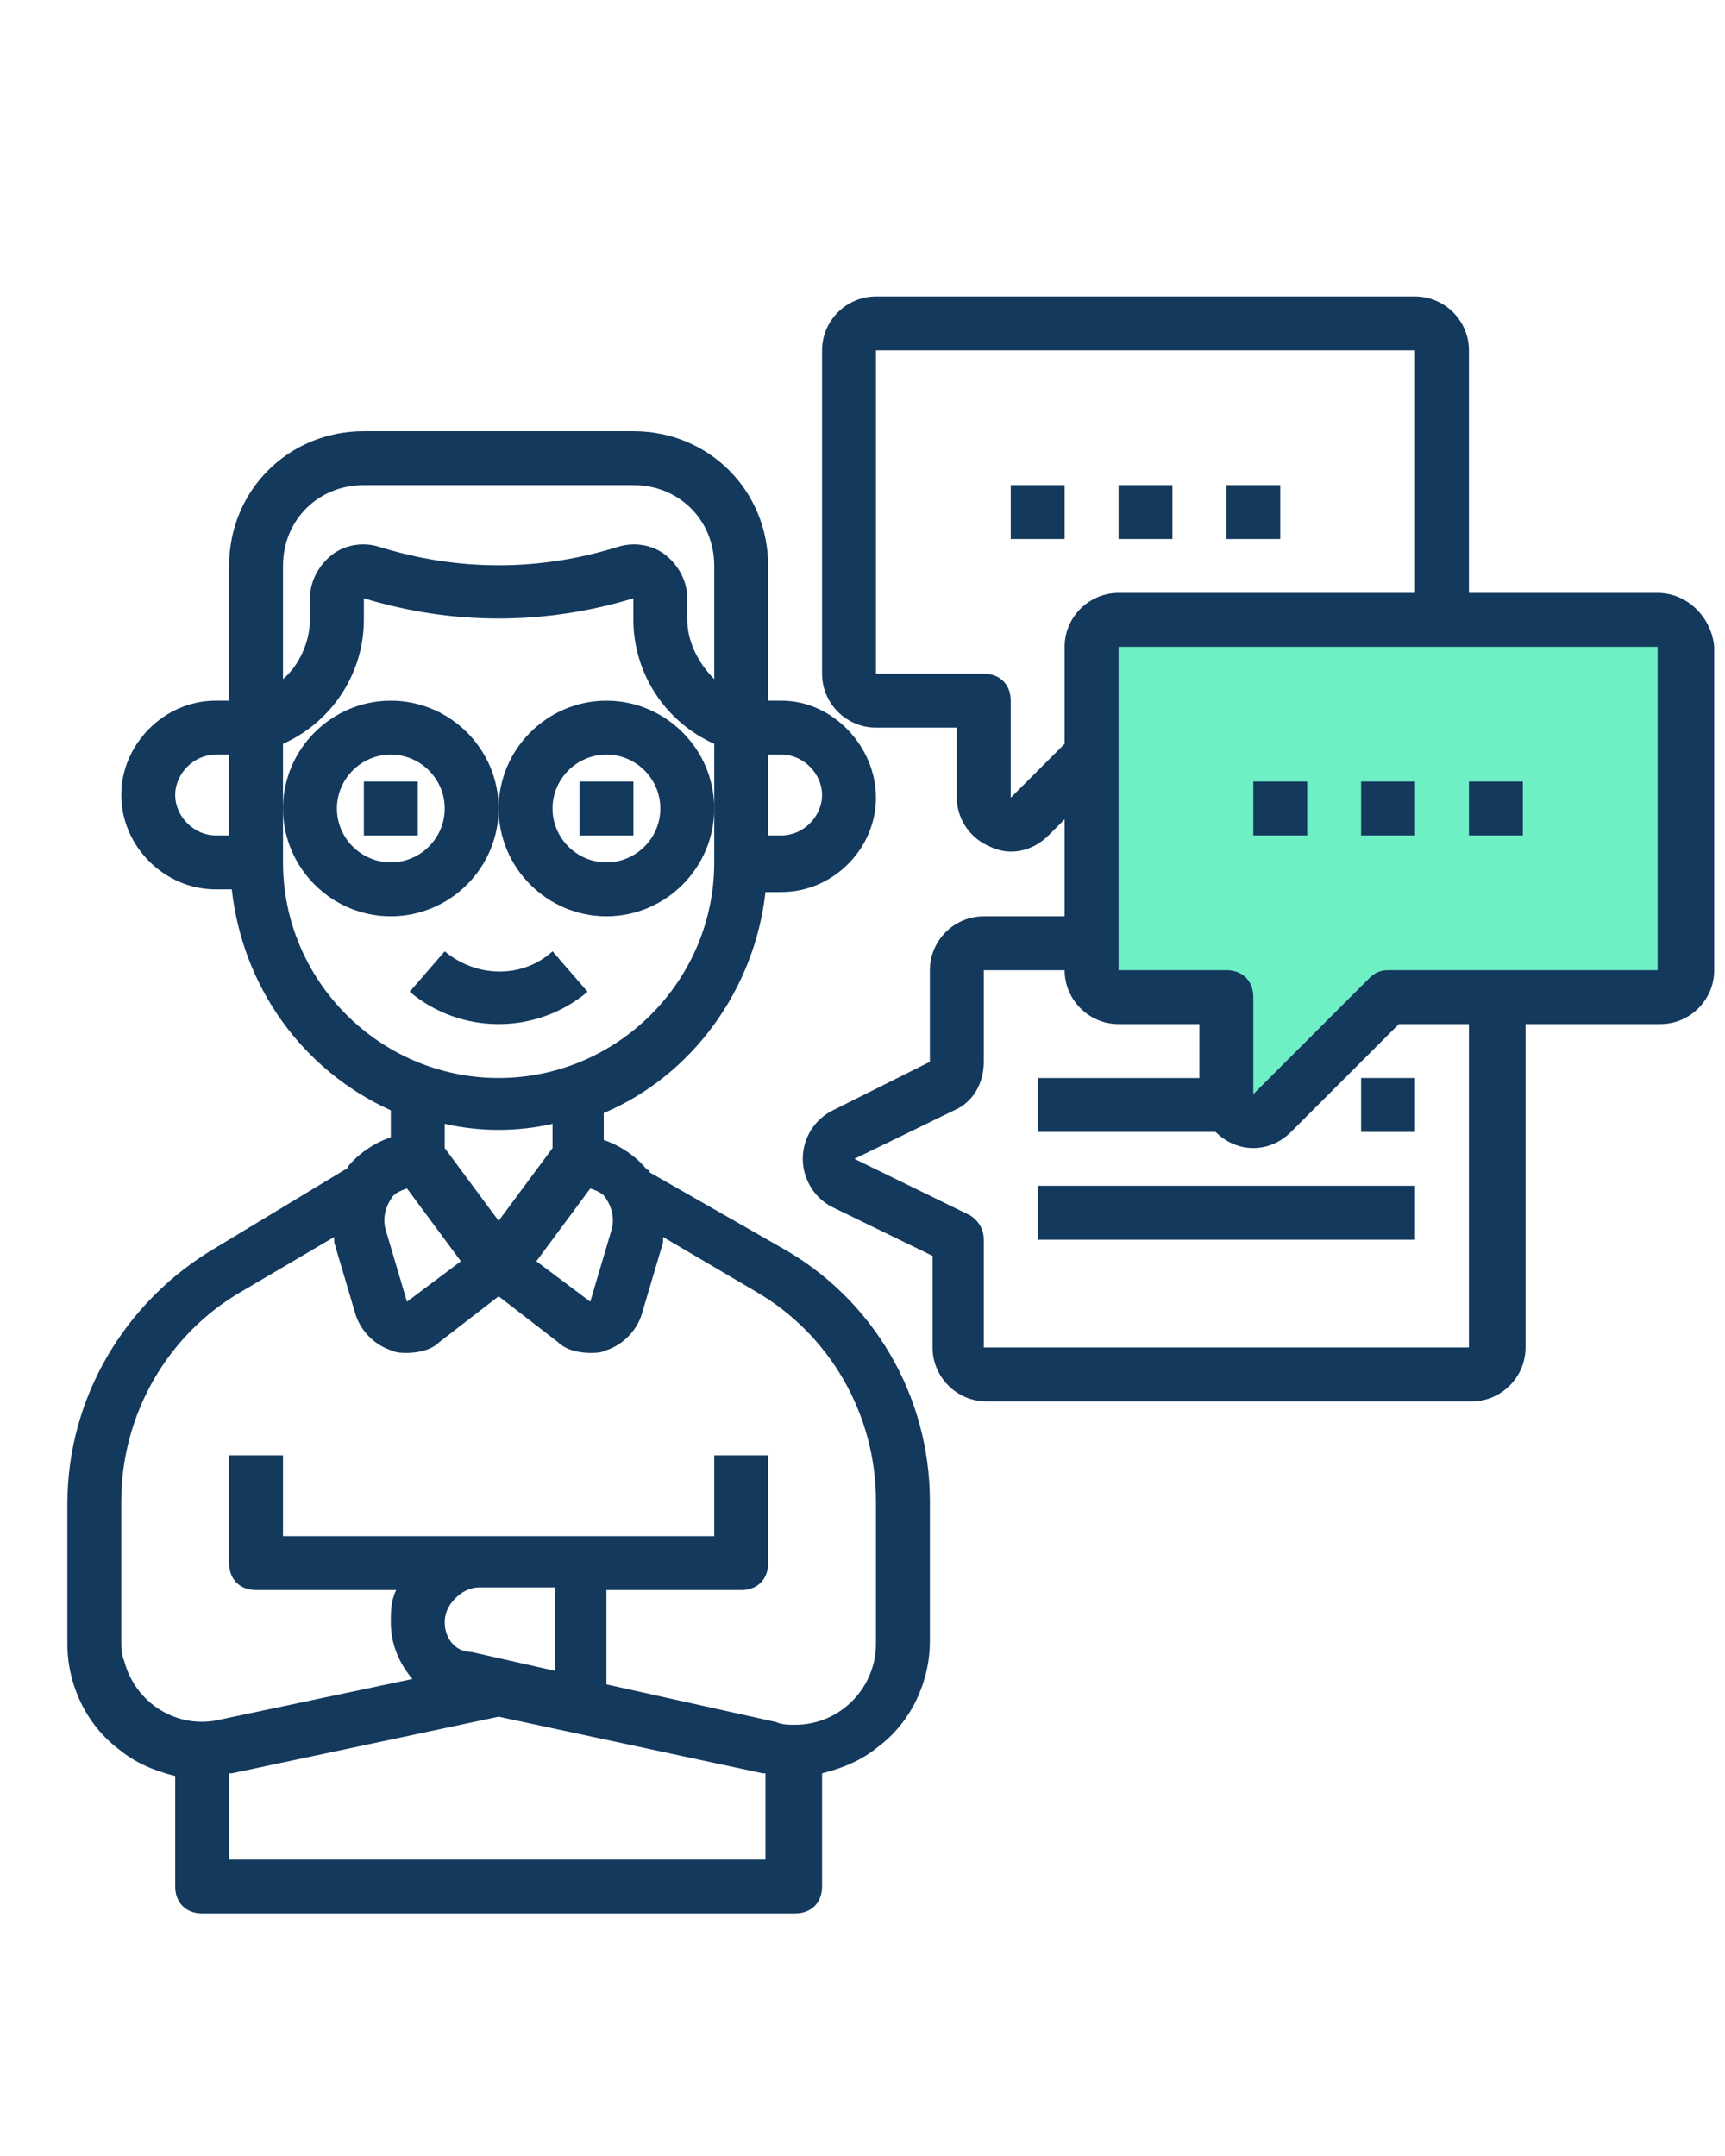
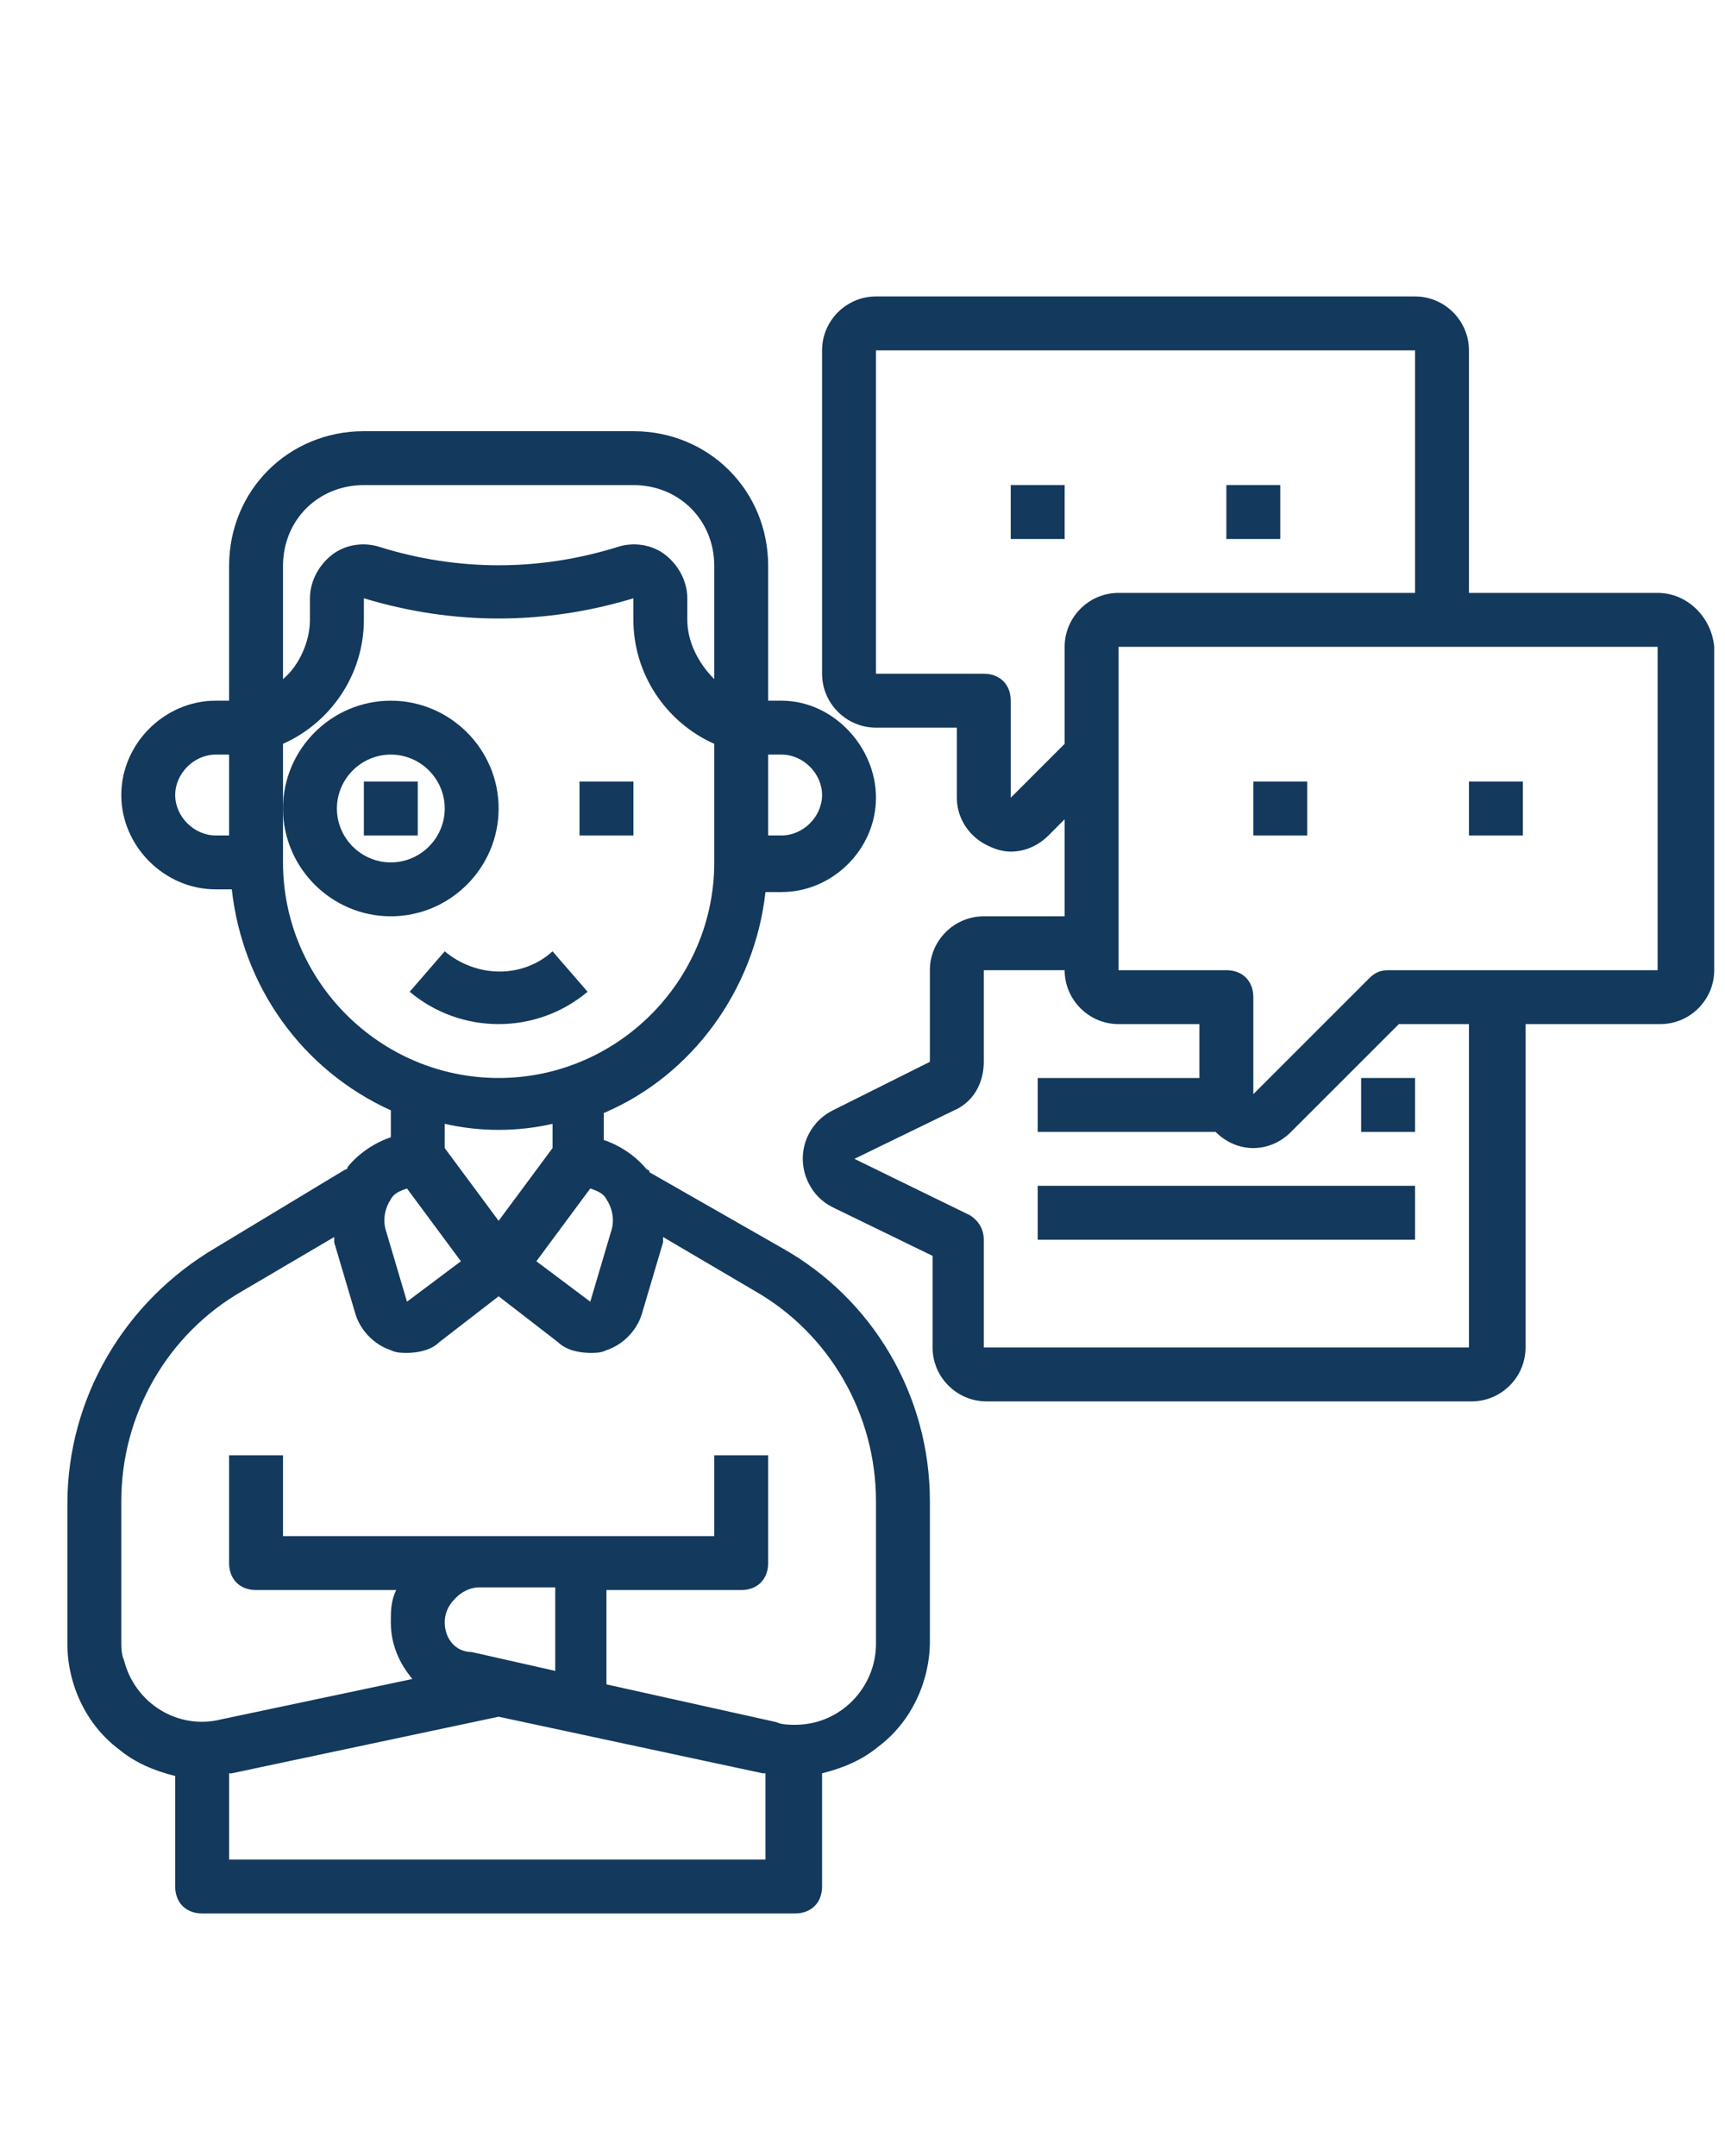
<svg xmlns="http://www.w3.org/2000/svg" version="1.1" id="Calque_1" x="0px" y="0px" viewBox="0 0 64 80" style="enable-background:new 0 0 64 80;" xml:space="preserve">
  <style type="text/css">
	.st0{fill:#6FEFC4;}
	.st1{fill:#13395D;}
</style>
-   <polygon class="st0" points="46.2,41.8 51.5,37.1 62.1,37.1 62.6,34.7 62.6,23.4 61.5,22.8 41.1,23 40.5,24 40.5,36 41.2,37   45.5,37 " />
  <g>
    <path class="st1" d="M29,46.3l-4.9-2.8c0,0,0-0.1-0.1-0.1c-0.4-0.5-1-0.9-1.6-1.1v-1c3.3-1.4,5.6-4.6,6-8.2H29   c1.9,0,3.5-1.6,3.5-3.5S30.9,26,29,26h-0.5v-5c0-2.8-2.2-5-5-5h-10c-2.8,0-5,2.2-5,5v5H8c-1.9,0-3.5,1.6-3.5,3.5S6.1,33,8,33h0.6   c0.4,3.6,2.6,6.7,5.9,8.2v1c-0.6,0.2-1.2,0.6-1.6,1.1c0,0,0,0.1-0.1,0.1L8,46.3c-3.4,2-5.5,5.6-5.5,9.5V61c0,1.5,0.7,3,1.9,3.9   c0.6,0.5,1.3,0.8,2.1,1V70c0,0.6,0.4,1,1,1h22c0.6,0,1-0.4,1-1v-4.2c0.8-0.2,1.5-0.5,2.1-1c1.2-0.9,1.9-2.4,1.9-3.9v-5.2   C34.5,51.8,32.4,48.2,29,46.3z M28.5,28H29c0.8,0,1.5,0.7,1.5,1.5S29.8,31,29,31l0,0h-0.5V28z M8.5,31H8c-0.8,0-1.5-0.7-1.5-1.5   S7.2,28,8,28h0.5V31z M22.5,44.5c0.2,0.3,0.3,0.7,0.2,1.1l-0.8,2.7l-2-1.5l2-2.7C22.2,44.2,22.4,44.3,22.5,44.5z M18.5,45.3l-2-2.7   v-0.9c1.3,0.3,2.7,0.3,4,0v0.9L18.5,45.3z M10.5,21c0-1.7,1.3-3,3-3h10c1.7,0,3,1.3,3,3v4.2c-0.6-0.6-1-1.4-1-2.2v-0.8   c0-0.6-0.3-1.2-0.8-1.6c-0.5-0.4-1.2-0.5-1.8-0.3c-2.9,0.9-5.9,0.9-8.8,0c-0.6-0.2-1.3-0.1-1.8,0.3c-0.5,0.4-0.8,1-0.8,1.6V23   c0,0.8-0.4,1.7-1,2.2L10.5,21z M10.5,32v-4.4c1.8-0.8,3-2.6,3-4.6l0-0.8c3.3,1,6.7,1,10,0V23c0,2,1.2,3.8,3,4.6V32c0,4.4-3.6,8-8,8   S10.5,36.4,10.5,32z M14.5,44.5c0.1-0.2,0.3-0.3,0.6-0.4l2,2.7l-2,1.5l-0.8-2.7C14.2,45.2,14.3,44.8,14.5,44.5z M28.5,69h-20v-3.2   c0,0,0.1,0,0.1,0l9.9-2.1l9.8,2.1l0.1,0V69z M16.5,60.2c0-0.3,0.1-0.6,0.4-0.9c0.2-0.2,0.5-0.4,0.9-0.4h2.8v3.1l-3.1-0.7   C16.9,61.3,16.5,60.8,16.5,60.2z M32.5,61c0,1.6-1.3,3-3,3c-0.2,0-0.5,0-0.7-0.1l-6.3-1.4V59h5c0.6,0,1-0.4,1-1v-4h-2v3h-16v-3h-2   v4c0,0.6,0.4,1,1,1h5.2c-0.2,0.4-0.2,0.8-0.2,1.2c0,0.8,0.3,1.5,0.8,2.1l-7.1,1.5c-1.6,0.4-3.2-0.6-3.6-2.2   c-0.1-0.2-0.1-0.5-0.1-0.7v-5.2c0-3.2,1.7-6.2,4.5-7.8l3.4-2c0,0,0,0.1,0,0.2l0.8,2.7c0.2,0.6,0.7,1.1,1.3,1.3   c0.2,0.1,0.4,0.1,0.6,0.1c0.4,0,0.9-0.1,1.2-0.4l2.2-1.7l2.2,1.7c0.3,0.3,0.8,0.4,1.2,0.4c0.2,0,0.4,0,0.6-0.1   c0.6-0.2,1.1-0.7,1.3-1.3l0.8-2.7c0,0,0-0.1,0-0.2l3.4,2c2.8,1.6,4.5,4.6,4.5,7.8V61z" />
-     <path class="st1" d="M14.5,34c2.2,0,4-1.8,4-4s-1.8-4-4-4s-4,1.8-4,4S12.3,34,14.5,34z M14.5,28c1.1,0,2,0.9,2,2s-0.9,2-2,2   s-2-0.9-2-2S13.4,28,14.5,28z" />
-     <path class="st1" d="M22.5,26c-2.2,0-4,1.8-4,4s1.8,4,4,4s4-1.8,4-4S24.7,26,22.5,26z M22.5,32c-1.1,0-2-0.9-2-2s0.9-2,2-2   s2,0.9,2,2S23.6,32,22.5,32z" />
+     <path class="st1" d="M14.5,34c2.2,0,4-1.8,4-4s-1.8-4-4-4s-4,1.8-4,4S12.3,34,14.5,34M14.5,28c1.1,0,2,0.9,2,2s-0.9,2-2,2   s-2-0.9-2-2S13.4,28,14.5,28z" />
    <rect x="21.5" y="29" class="st1" width="2" height="2" />
    <rect x="13.5" y="29" class="st1" width="2" height="2" />
    <path class="st1" d="M21.8,36.8l-1.3-1.5c-1.1,1-2.8,1-4,0l-1.3,1.5C17.1,38.4,19.9,38.4,21.8,36.8z" />
-     <rect x="41.5" y="18" class="st1" width="2" height="2" />
    <rect x="45.5" y="18" class="st1" width="2" height="2" />
    <rect x="37.5" y="18" class="st1" width="2" height="2" />
    <path class="st1" d="M61.5,22h-7v-9c0-1.1-0.9-2-2-2h-20c-1.1,0-2,0.9-2,2v12c0,1.1,0.9,2,2,2h3v2.6c0,0.8,0.5,1.5,1.2,1.8   c0.2,0.1,0.5,0.2,0.8,0.2c0.5,0,1-0.2,1.4-0.6l0.6-0.6V34h-3c-1.1,0-2,0.9-2,2v3.4l-3.6,1.8c-1,0.5-1.4,1.7-0.9,2.7   c0.2,0.4,0.5,0.7,0.9,0.9l3.7,1.8V50c0,1.1,0.9,2,2,2h18c1.1,0,2-0.9,2-2V38h5c1.1,0,2-0.9,2-2V24C63.5,22.9,62.6,22,61.5,22z    M37.5,29.6V26c0-0.6-0.4-1-1-1h-4V13h20v9h-11c-1.1,0-2,0.9-2,2v3.6L37.5,29.6z M54.5,50h-18v-4c0-0.4-0.2-0.7-0.5-0.9L31.7,43   l3.7-1.8c0.7-0.3,1.1-1,1.1-1.8V36h3c0,1.1,0.9,2,2,2h3v2h-6v2h6.6c0.4,0.4,0.9,0.6,1.4,0.6c0.5,0,1-0.2,1.4-0.6l4-4h2.6V50z    M61.5,36h-10c-0.3,0-0.5,0.1-0.7,0.3l-4.3,4.3V37c0-0.6-0.4-1-1-1h-4V24h20V36z" />
-     <rect x="50.5" y="29" class="st1" width="2" height="2" />
    <rect x="54.5" y="29" class="st1" width="2" height="2" />
    <rect x="46.5" y="29" class="st1" width="2" height="2" />
    <rect x="38.5" y="44" class="st1" width="14" height="2" />
    <rect x="50.5" y="40" class="st1" width="2" height="2" />
  </g>
</svg>